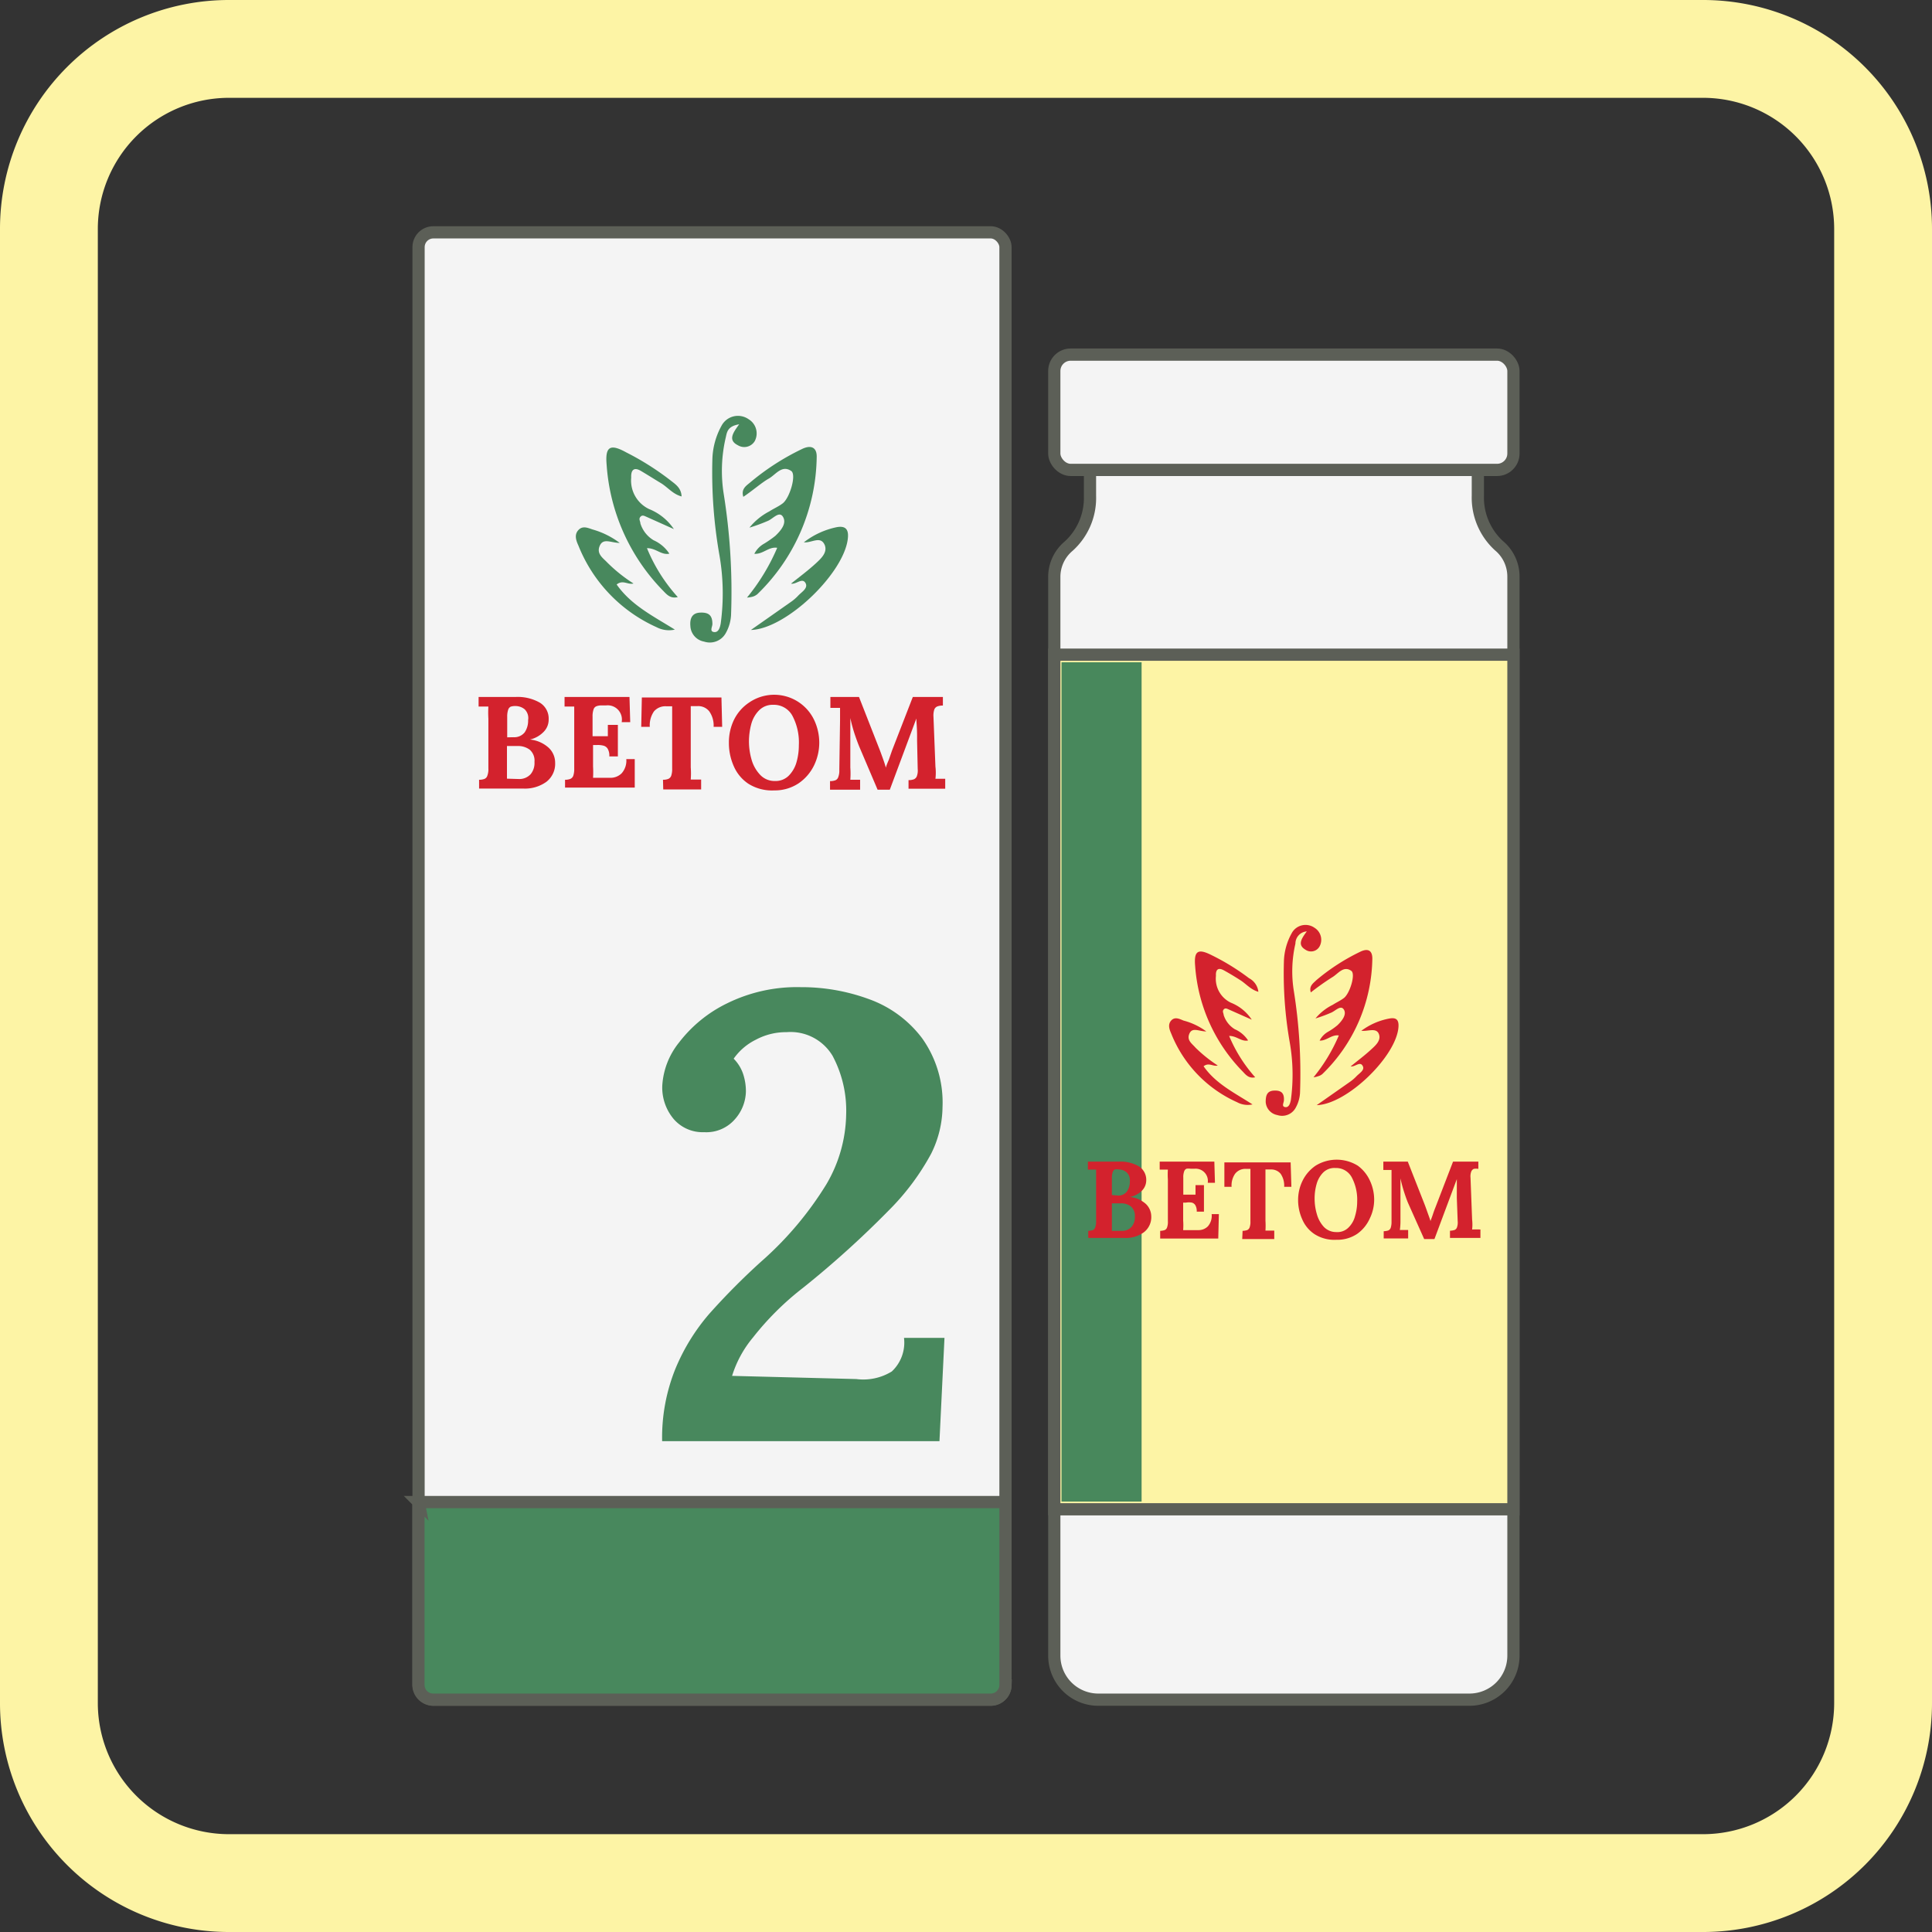
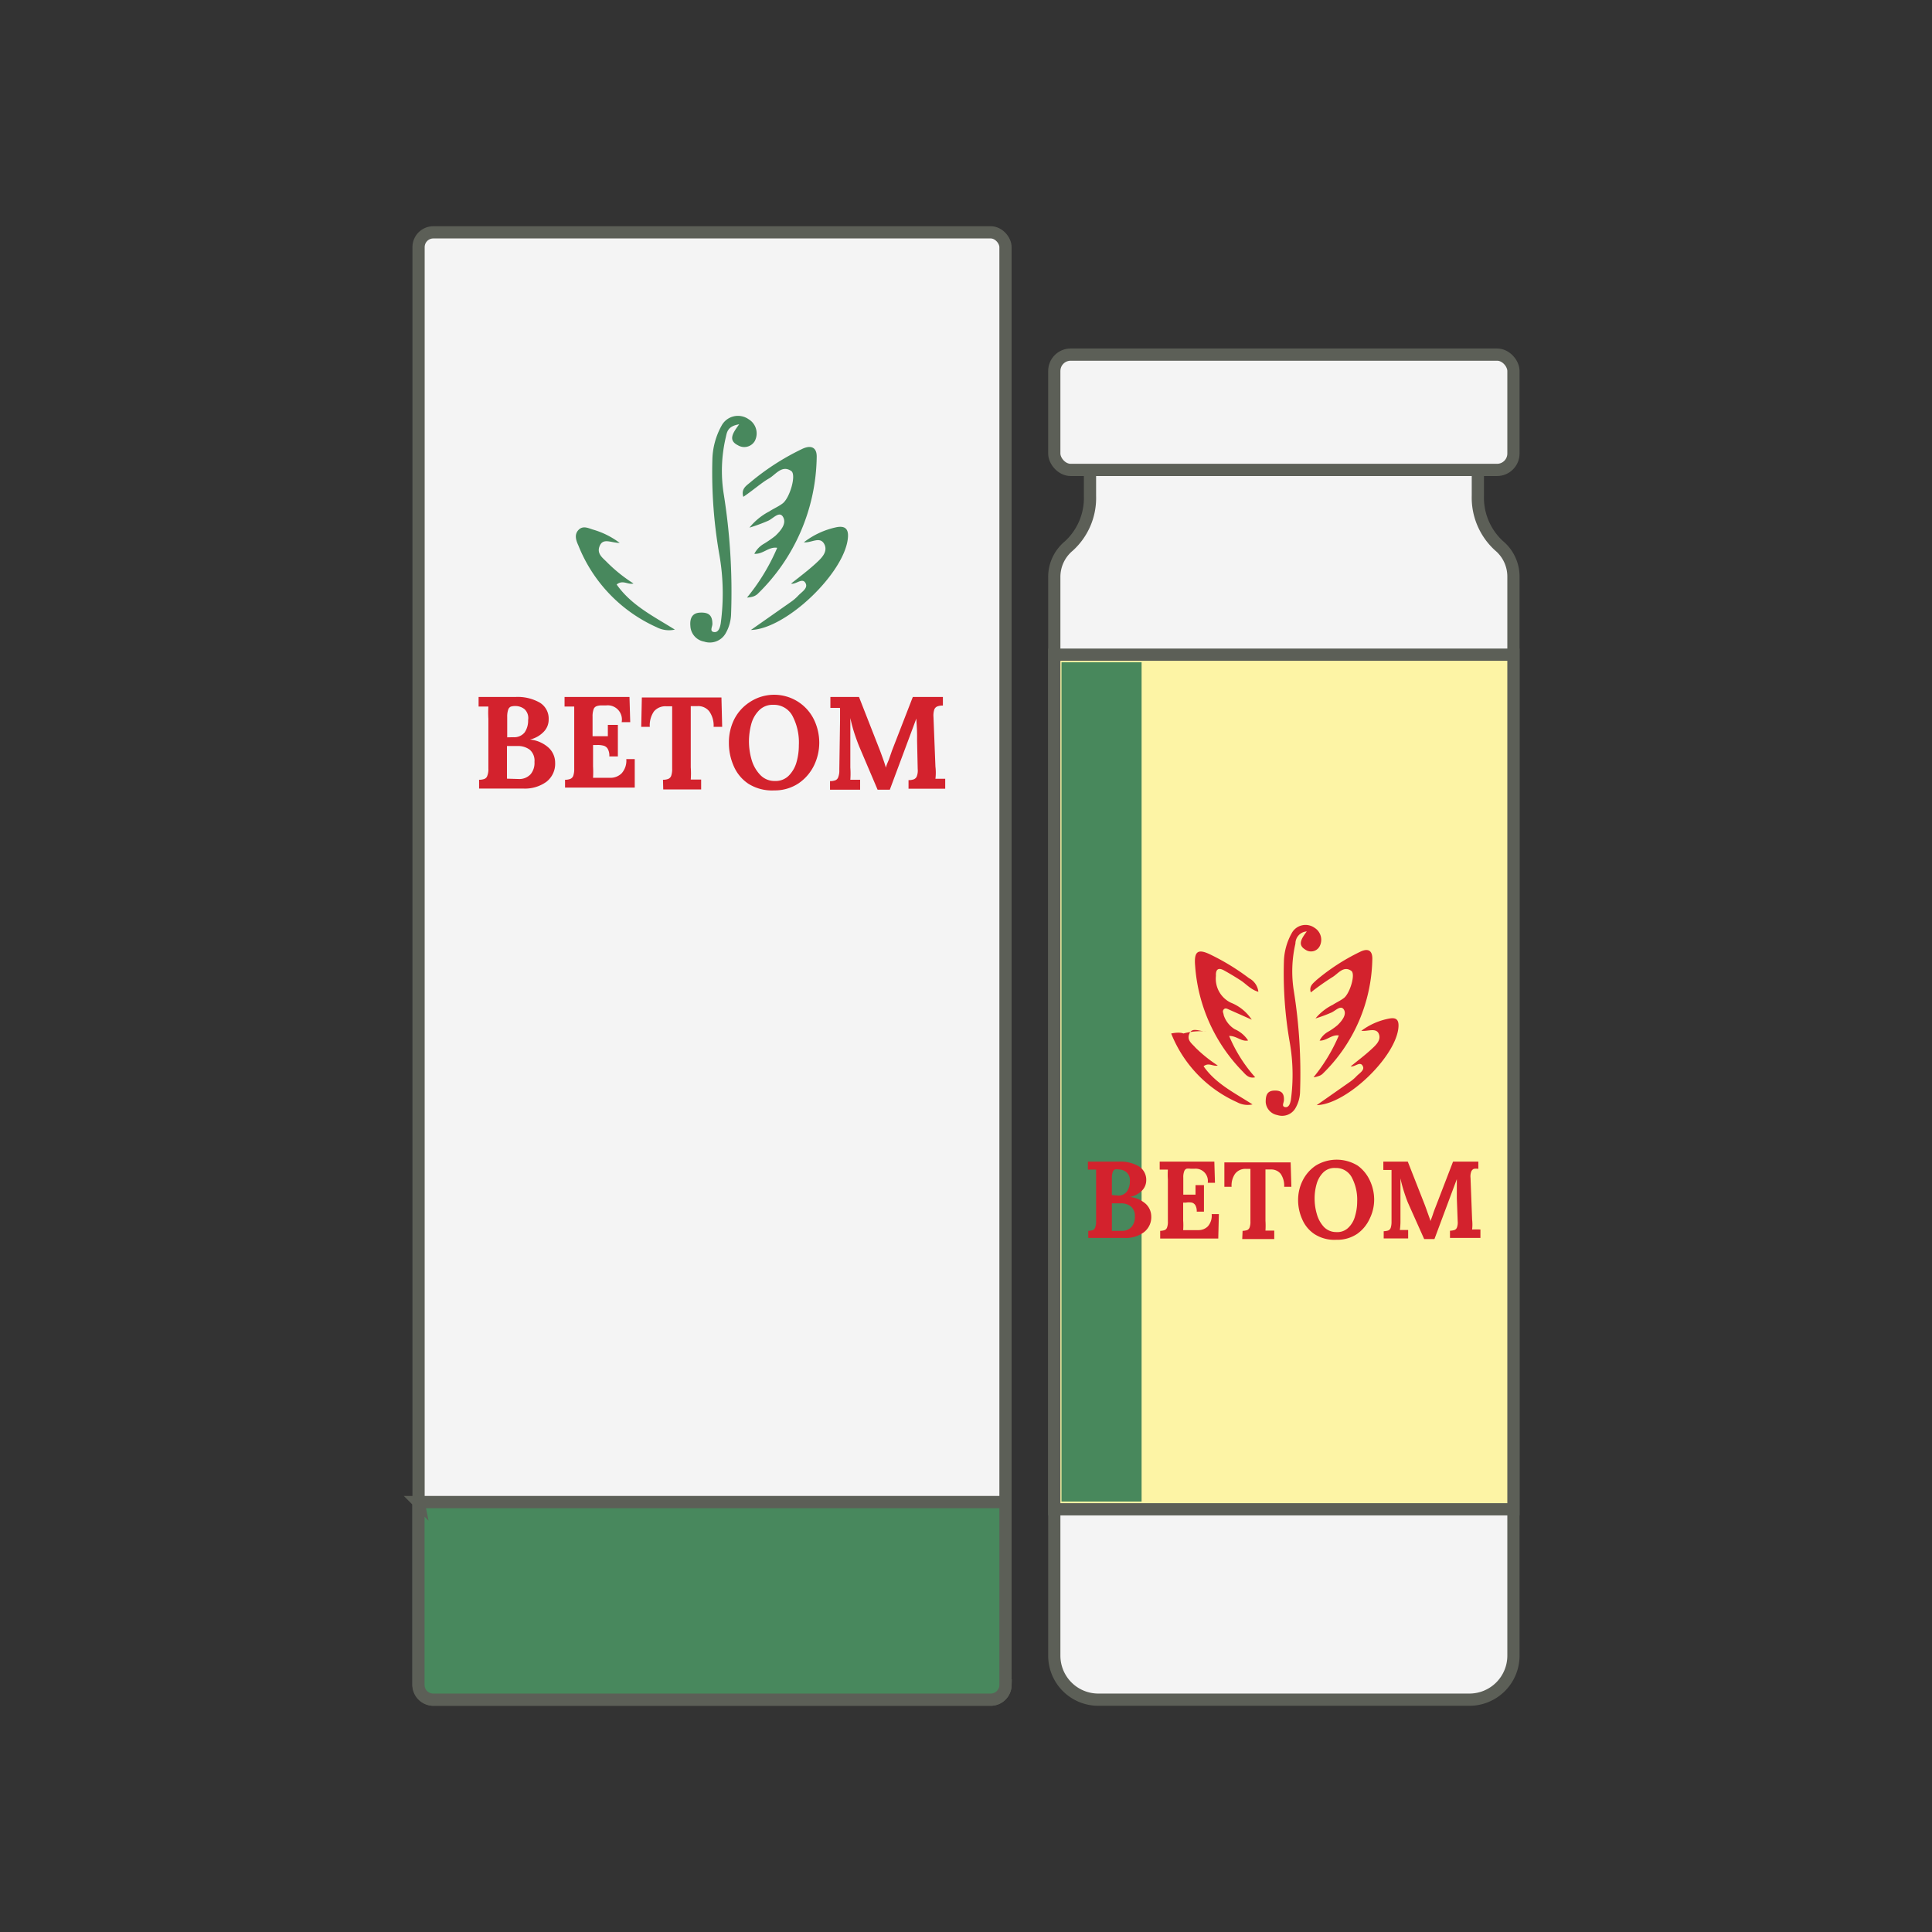
<svg xmlns="http://www.w3.org/2000/svg" viewBox="0 0 158 158">
  <rect x="0" y="0" width="158" height="158" fill="#333333" stroke="none" />
  <defs>
    <style>.cls-1,.cls-3{fill:#fdf4a5;}.cls-2{fill:#f4f4f4;}.cls-2,.cls-3,.cls-7{stroke:#5c5f57;stroke-miterlimit:10;}.cls-4{fill:#48885c;}.cls-5{fill:#d3222d;}.cls-6,.cls-7{fill:#48885d;}</style>
  </defs>
  <g id="_11._Ветом-2" data-name="11. Ветом-2">
-     <path class="cls-1" d="M139.28,8A10.73,10.73,0,0,1,150,18.72V139.28A10.73,10.73,0,0,1,139.28,150H18.72A10.73,10.73,0,0,1,8,139.28V18.72A10.73,10.73,0,0,1,18.72,8H139.28m0-8H18.72A18.72,18.72,0,0,0,0,18.72V139.28A18.72,18.72,0,0,0,18.72,158H139.28A18.72,18.72,0,0,0,158,139.28V18.72A18.72,18.72,0,0,0,139.28,0Z" />
    <path class="cls-2" d="M120.86,40.53V37H89.14v3.56a5.31,5.31,0,0,1-1.74,4.1,3.28,3.28,0,0,0-1.18,2.53V135.4a3.6,3.6,0,0,0,3.6,3.6h30.35a3.6,3.6,0,0,0,3.6-3.6V47.16a3.28,3.28,0,0,0-1.18-2.53A5.33,5.33,0,0,1,120.86,40.53Z" />
    <rect class="cls-2" x="86.22" y="29" width="37.55" height="9.43" rx="1.34" />
    <rect class="cls-3" x="86.22" y="53.54" width="37.55" height="69.89" />
    <rect class="cls-4" x="86.81" y="54.16" width="6.55" height="68.64" />
    <path class="cls-5" d="M107.42,88.1a14,14,0,0,0,2.07-3.42c-.59-.09-1,.45-1.57.42a1.71,1.71,0,0,1,.67-.71,5.4,5.4,0,0,0,.78-.54c.37-.35.79-.88.53-1.29s-.71.14-1.07.27a11.52,11.52,0,0,1-1.25.46A4.29,4.29,0,0,1,109,82.17c.29-.19.61-.33.89-.54.5-.36,1-2,.61-2.24-.64-.44-1.07.25-1.55.53a21.17,21.17,0,0,0-1.75,1.24c-.17-.52.2-.75.45-1a16.89,16.89,0,0,1,3.58-2.32c.59-.29,1-.17,1,.56a13.41,13.41,0,0,1-4.08,9.43.86.86,0,0,1-.34.18A1.5,1.5,0,0,1,107.42,88.1Z" />
    <path class="cls-5" d="M102.37,83.39l-1.87-.83c-.14-.06-.3-.16-.43,0s0,.3,0,.44a2.11,2.11,0,0,0,.91,1.17,2.47,2.47,0,0,1,1.09.92c-.55.12-.92-.38-1.55-.37a12,12,0,0,0,2.13,3.38c-.5.12-.76-.19-1-.45A13.71,13.71,0,0,1,97.74,79c-.11-1.25.24-1.45,1.36-.88A18.67,18.67,0,0,1,102.15,80a1.43,1.43,0,0,1,.76,1.11c-.61-.17-1-.64-1.43-.92s-.91-.57-1.38-.83-.69-.08-.66.45A2.17,2.17,0,0,0,100.66,82,3.66,3.66,0,0,1,102.37,83.39Z" />
    <path class="cls-5" d="M106.87,76.17a1,1,0,0,0-.93,1,10.08,10.08,0,0,0-.13,3.87,42.79,42.79,0,0,1,.51,8.23,2.81,2.81,0,0,1-.38,1.36,1.26,1.26,0,0,1-1.48.56,1.16,1.16,0,0,1-.95-1.06c0-.48.07-.91.67-.94s.85.2.82.79c0,.19-.22.51.1.56s.42-.33.47-.6a15.32,15.32,0,0,0-.1-4.73,32.54,32.54,0,0,1-.47-6.61,5,5,0,0,1,.63-2.27,1.28,1.28,0,0,1,1.88-.45,1.15,1.15,0,0,1,.41,1.51.8.8,0,0,1-1.17.27C106.1,77.27,106.42,76.78,106.87,76.17Z" />
    <path class="cls-5" d="M111.33,84.3a5.5,5.5,0,0,1,2.27-1c.48-.09.8,0,.77.64-.11,2.38-4.19,6.37-6.69,6.44l2.74-1.92a3.43,3.43,0,0,0,.5-.43c.23-.25.69-.5.54-.82-.21-.48-.65.07-1,0,.56-.46,1.14-.89,1.67-1.38.36-.33.85-.75.63-1.28S111.87,84.36,111.33,84.3Z" />
-     <path class="cls-5" d="M98.65,84.35c-.6,0-1.14-.37-1.38.18s.22.82.5,1.15a11.64,11.64,0,0,0,1.82,1.46c-.4.1-.72-.28-1.16.06,1,1.44,2.55,2.18,4,3.12a1.82,1.82,0,0,1-1.26-.18,10.34,10.34,0,0,1-5.39-5.62c-.15-.34-.29-.74,0-1.06s.65-.15,1,0A5.46,5.46,0,0,1,98.65,84.35Z" />
+     <path class="cls-5" d="M98.65,84.35c-.6,0-1.14-.37-1.38.18s.22.82.5,1.15a11.64,11.64,0,0,0,1.82,1.46c-.4.1-.72-.28-1.16.06,1,1.44,2.55,2.18,4,3.12a1.82,1.82,0,0,1-1.26-.18,10.34,10.34,0,0,1-5.39-5.62s.65-.15,1,0A5.46,5.46,0,0,1,98.65,84.35Z" />
    <path class="cls-5" d="M89,100.66a1.49,1.49,0,0,0,.37-.06.33.33,0,0,0,.19-.21,1.29,1.29,0,0,0,.08-.51V96.45c0-.33,0-.6,0-.8l-.67,0V95l2.48,0a3,3,0,0,1,1.68.38,1.3,1.3,0,0,1,.61,1.16,1.2,1.2,0,0,1-.33.81,1.9,1.9,0,0,1-1,.54h0a2.31,2.31,0,0,1,1.3.57,1.42,1.42,0,0,1,.44,1,1.55,1.55,0,0,1-.61,1.32,2.48,2.48,0,0,1-1.57.46H89Zm2.77,0a1,1,0,0,0,.78-.34,1.22,1.22,0,0,0,.26-.83,1,1,0,0,0-.33-.83,1.29,1.29,0,0,0-.82-.25h-.73v1.46c0,.32,0,.58,0,.79Zm-.37-2.89a.86.86,0,0,0,.76-.33,1.43,1.43,0,0,0,.24-.86.86.86,0,0,0-.27-.71,1,1,0,0,0-.65-.23.78.78,0,0,0-.3,0,.32.32,0,0,0-.18.21,1.52,1.52,0,0,0-.07.5v1.38Z" />
    <path class="cls-5" d="M94.88,100.66a1.32,1.32,0,0,0,.36-.06.35.35,0,0,0,.2-.21,1.32,1.32,0,0,0,.07-.51V96.45a5.79,5.79,0,0,1,0-.8l-.67,0V95h4.47l.05,1.73h-.59a1,1,0,0,0-1.08-1.15h-.32a1,1,0,0,0-.34,0,.35.35,0,0,0-.19.22,1.35,1.35,0,0,0-.07.51V97.7h1c0-.1,0-.36,0-.78h.69v2.17h-.59a1,1,0,0,0-.11-.52.48.48,0,0,0-.29-.22,1.36,1.36,0,0,0-.48,0h-.23v1.46a5.63,5.63,0,0,1,0,.79H98a1.07,1.07,0,0,0,.78-.31,1.31,1.31,0,0,0,.31-1h.59l-.05,2H94.88Z" />
    <path class="cls-5" d="M101.62,100.66a1.41,1.41,0,0,0,.37-.06.38.38,0,0,0,.2-.21,1.32,1.32,0,0,0,.07-.51V95.59h-.41A1.05,1.05,0,0,0,101,96a1.68,1.68,0,0,0-.28,1.06h-.59l0-2h5.42l.06,2h-.59a1.71,1.71,0,0,0-.29-1.07,1,1,0,0,0-.81-.35h-.43v4.19a6.31,6.31,0,0,1,0,.81q.3,0,.72,0v.69h-2.62Z" />
    <path class="cls-5" d="M107.49,100.92a2.74,2.74,0,0,1-1-1.22,3.82,3.82,0,0,1-.33-1.58,3.55,3.55,0,0,1,.36-1.55,3.19,3.19,0,0,1,1.07-1.24,3.28,3.28,0,0,1,3.45,0,3.11,3.11,0,0,1,1,1.24,3.68,3.68,0,0,1,.34,1.55,3.5,3.5,0,0,1-.36,1.53A3.07,3.07,0,0,1,111,100.9a2.9,2.9,0,0,1-1.71.49A3,3,0,0,1,107.49,100.92Zm2.81-.55a2,2,0,0,0,.52-.93,4.09,4.09,0,0,0,.17-1.17,3.9,3.9,0,0,0-.45-2,1.45,1.45,0,0,0-1.33-.75,1.3,1.3,0,0,0-1,.37,2.17,2.17,0,0,0-.54.95,4.27,4.27,0,0,0-.16,1.19,4.45,4.45,0,0,0,.18,1.25,2.54,2.54,0,0,0,.58,1.06,1.39,1.39,0,0,0,1,.42A1.29,1.29,0,0,0,110.3,100.37Z" />
    <path class="cls-5" d="M115.16,98.4c-.09-.21-.2-.51-.32-.88a11.48,11.48,0,0,1-.31-1.15h0c0,.55,0,1,0,1.49v1.92a5,5,0,0,1-.05.81c.2,0,.43,0,.68,0v.69h-2v-.59a1.41,1.41,0,0,0,.37-.06.38.38,0,0,0,.2-.21,1.55,1.55,0,0,0,.07-.51l0-3.43c0-.43,0-.7,0-.8l-.67,0V95h2l1.36,3.46c.09.23.18.49.28.77s.18.49.22.64h0c0-.06.09-.24.19-.55s.16-.45.23-.63L118.83,95h2.07v.59a1.18,1.18,0,0,0-.37,0,.41.41,0,0,0-.21.22,1.13,1.13,0,0,0-.06.51l.13,3.42a3.47,3.47,0,0,1,0,.81,6.66,6.66,0,0,1,.68,0v.69h-2.49v-.59a1.49,1.49,0,0,0,.37-.06.35.35,0,0,0,.2-.21,1.18,1.18,0,0,0,.06-.51l-.07-1.9,0-.34c0-.57,0-1,0-1.2h0l-1.83,4.9h-.84Z" />
    <rect class="cls-2" x="34.23" y="19" width="48" height="120" rx="1.21" />
    <path class="cls-6" d="M61.09,48.87a16.78,16.78,0,0,0,2.47-4.07c-.7-.11-1.15.54-1.87.49a2,2,0,0,1,.8-.83,8.83,8.83,0,0,0,.92-.64c.44-.42.94-1,.63-1.54s-.84.17-1.27.33a13.64,13.64,0,0,1-1.48.54,5.11,5.11,0,0,1,1.63-1.33c.35-.23.74-.39,1.07-.64.59-.42,1.16-2.35.72-2.66-.77-.53-1.27.3-1.84.62s-1.34,1-2.08,1.49c-.2-.63.23-.9.53-1.15a20.07,20.07,0,0,1,4.25-2.75c.7-.35,1.25-.2,1.22.67a15.9,15.9,0,0,1-4.85,11.19,1.09,1.09,0,0,1-.4.21A2.45,2.45,0,0,1,61.09,48.87Z" />
-     <path class="cls-6" d="M55.11,43.27l-2.23-1c-.17-.07-.35-.19-.51,0s0,.35,0,.53a2.45,2.45,0,0,0,1.08,1.38,3,3,0,0,1,1.29,1.1c-.66.14-1.09-.46-1.83-.45a13.59,13.59,0,0,0,2.52,4c-.6.15-.9-.21-1.2-.52A16.29,16.29,0,0,1,49.61,38c-.13-1.49.29-1.73,1.61-1a22.33,22.33,0,0,1,3.62,2.29c.39.31.87.6.9,1.31-.72-.19-1.14-.76-1.69-1.09s-1.08-.67-1.64-1-.82-.08-.79.55a2.58,2.58,0,0,0,1.46,2.57A4.42,4.42,0,0,1,55.11,43.27Z" />
    <path class="cls-6" d="M60.45,34.7c-1,.16-1,.69-1.11,1.13a12,12,0,0,0-.15,4.59,50.71,50.71,0,0,1,.6,9.77,3.36,3.36,0,0,1-.45,1.61,1.49,1.49,0,0,1-1.76.67,1.36,1.36,0,0,1-1.12-1.26c-.05-.57.09-1.08.8-1.11s1,.23,1,.93c0,.23-.25.61.13.66s.49-.38.55-.7a18.27,18.27,0,0,0-.11-5.62,39,39,0,0,1-.57-7.85A6,6,0,0,1,59,34.83a1.52,1.52,0,0,1,2.23-.54,1.35,1.35,0,0,1,.49,1.79,1,1,0,0,1-1.38.33C59.53,36,59.92,35.42,60.45,34.7Z" />
    <path class="cls-6" d="M65.74,44.35a6.55,6.55,0,0,1,2.7-1.24c.57-.1.94.06.91.76-.13,2.83-5,7.57-7.94,7.65l3.25-2.28a3.68,3.68,0,0,0,.6-.51c.27-.3.81-.59.64-1-.26-.56-.78.09-1.21,0,.68-.54,1.36-1.05,2-1.63.43-.4,1-.9.76-1.52C67.11,43.78,66.38,44.42,65.74,44.35Z" />
    <path class="cls-6" d="M50.68,44.4c-.7,0-1.34-.43-1.63.23s.26,1,.6,1.36a12.6,12.6,0,0,0,2.16,1.73c-.48.12-.86-.33-1.38.08,1.19,1.7,3,2.59,4.76,3.69a2.2,2.2,0,0,1-1.5-.2,12.3,12.3,0,0,1-6.39-6.68c-.19-.41-.35-.88,0-1.26s.77-.18,1.16-.05A6.72,6.72,0,0,1,50.68,44.4Z" />
    <path class="cls-5" d="M39.18,63.77a1.22,1.22,0,0,0,.44-.07.41.41,0,0,0,.23-.25,1.48,1.48,0,0,0,.09-.6V58.78a8.28,8.28,0,0,1,0-1l-.8,0V57l3,0a3.64,3.64,0,0,1,2,.46,1.52,1.52,0,0,1,.73,1.37,1.41,1.41,0,0,1-.39,1,2.26,2.26,0,0,1-1.14.65h0a2.66,2.66,0,0,1,1.54.68,1.68,1.68,0,0,1,.52,1.22,1.86,1.86,0,0,1-.72,1.56,3,3,0,0,1-1.86.55H39.18Zm3.29-.06a1.25,1.25,0,0,0,.93-.4,1.44,1.44,0,0,0,.31-1,1.18,1.18,0,0,0-.39-1,1.59,1.59,0,0,0-1-.3h-.86v1.73c0,.39,0,.7,0,.94ZM42,60.29a1.08,1.08,0,0,0,.91-.4,1.7,1.7,0,0,0,.28-1A1,1,0,0,0,42.9,58a1.19,1.19,0,0,0-.77-.26,1.15,1.15,0,0,0-.36.05.41.41,0,0,0-.21.25,1.73,1.73,0,0,0-.08.59V60.3Z" />
    <path class="cls-5" d="M46.21,63.77a1.16,1.16,0,0,0,.43-.07.45.45,0,0,0,.24-.25,1.72,1.72,0,0,0,.08-.6V58.78c0-.4,0-.72,0-1l-.79,0V57h5.31l.06,2.06h-.7a1.16,1.16,0,0,0-1.28-1.37h-.39a1.06,1.06,0,0,0-.4.07.4.4,0,0,0-.23.26,1.73,1.73,0,0,0-.08.59v1.6h1.25c0-.12,0-.43,0-.93h.82v2.58h-.7a1.12,1.12,0,0,0-.13-.62.56.56,0,0,0-.35-.26,1.81,1.81,0,0,0-.56-.05H48.5v1.74a8.12,8.12,0,0,1,0,.94h1.42a1.29,1.29,0,0,0,.92-.37,1.56,1.56,0,0,0,.38-1.16h.69l0,2.33H46.21Z" />
    <path class="cls-5" d="M54.22,63.77a1.16,1.16,0,0,0,.43-.07.45.45,0,0,0,.24-.25,1.72,1.72,0,0,0,.08-.6V57.76h-.49a1.22,1.22,0,0,0-1,.42,2,2,0,0,0-.34,1.26h-.7l.05-2.4H59l.06,2.4h-.7A2,2,0,0,0,58,58.17a1.15,1.15,0,0,0-1-.42h-.51v5a6.77,6.77,0,0,1,0,1c.23,0,.52,0,.85,0v.81h-3.1Z" />
    <path class="cls-5" d="M61.18,64.08A3.3,3.3,0,0,1,60,62.64a4.63,4.63,0,0,1-.39-1.89A4.23,4.23,0,0,1,60,58.92a3.6,3.6,0,0,1,1.27-1.47,3.62,3.62,0,0,1,5.33,1.47,4.35,4.35,0,0,1,.4,1.83,4.29,4.29,0,0,1-.42,1.83,3.77,3.77,0,0,1-1.27,1.48,3.52,3.52,0,0,1-2,.58A3.61,3.61,0,0,1,61.18,64.08Zm3.33-.65a2.55,2.55,0,0,0,.63-1.1,5,5,0,0,0,.19-1.39,4.66,4.66,0,0,0-.53-2.41,1.72,1.72,0,0,0-1.57-.89,1.55,1.55,0,0,0-1.15.45,2.54,2.54,0,0,0-.64,1.12,5.59,5.59,0,0,0-.19,1.42,5.4,5.4,0,0,0,.21,1.48,3,3,0,0,0,.7,1.25,1.61,1.61,0,0,0,1.23.51A1.51,1.51,0,0,0,64.51,63.43Z" />
    <path class="cls-5" d="M70.28,61.08c-.1-.24-.23-.59-.37-1a12.39,12.39,0,0,1-.37-1.36h0q0,1,0,1.77v2.28a7,7,0,0,1,0,1c.23,0,.5,0,.8,0v.81H67.88v-.7a1.22,1.22,0,0,0,.44-.07.41.41,0,0,0,.23-.25,1.48,1.48,0,0,0,.09-.6l.06-4.07c0-.52,0-.84,0-1l-.79,0V57h2.34l1.61,4.11c.11.27.22.58.34.91s.2.59.25.77h0q0-.11.24-.66l.26-.75L74.65,57h2.46v.7a1.28,1.28,0,0,0-.45.07.44.44,0,0,0-.25.25,1.55,1.55,0,0,0-.07.6l.16,4.07a4.2,4.2,0,0,1,0,1c.23,0,.5,0,.8,0v.81h-3v-.7a1.22,1.22,0,0,0,.44-.07.45.45,0,0,0,.24-.25,1.37,1.37,0,0,0,.07-.6L75,60.6l0-.41c0-.69-.06-1.16-.06-1.43h0l-2.17,5.82h-1Z" />
    <path class="cls-7" d="M34.23,122.84h48a0,0,0,0,1,0,0v15A1.21,1.21,0,0,1,81,139H35.43a1.21,1.21,0,0,1-1.21-1.21v-15A0,0,0,0,1,34.23,122.84Z" />
-     <path class="cls-6" d="M55.26,111.88A16.51,16.51,0,0,1,58,107.45a56,56,0,0,1,4.25-4.28,27.67,27.67,0,0,0,5.32-6.3,11.6,11.6,0,0,0,1.63-5.73,9.51,9.51,0,0,0-1.11-4.79,4,4,0,0,0-3.76-1.94,5.22,5.22,0,0,0-2.52.62A4.8,4.8,0,0,0,60,86.58a3.24,3.24,0,0,1,.78,1.27A4.47,4.47,0,0,1,61,89.28a3.52,3.52,0,0,1-.88,2.23,3.09,3.09,0,0,1-2.54,1.08,3.12,3.12,0,0,1-2.49-1.08,4,4,0,0,1-.93-2.7,6.2,6.2,0,0,1,1.37-3.55,11,11,0,0,1,3.94-3.21,12.93,12.93,0,0,1,6-1.32,16,16,0,0,1,5.65,1,9.4,9.4,0,0,1,4.3,3.19,9.06,9.06,0,0,1,1.66,5.62,8.75,8.75,0,0,1-.93,3.81,19.89,19.89,0,0,1-3.42,4.59,79,79,0,0,1-7.06,6.38,23.41,23.41,0,0,0-4.09,4.06,9.1,9.1,0,0,0-1.71,3.14l10.16.26a4.45,4.45,0,0,0,2.9-.62,3.23,3.23,0,0,0,1-2.75h3.31l-.41,8.45H54.15A15,15,0,0,1,55.26,111.88Z" />
  </g>
</svg>